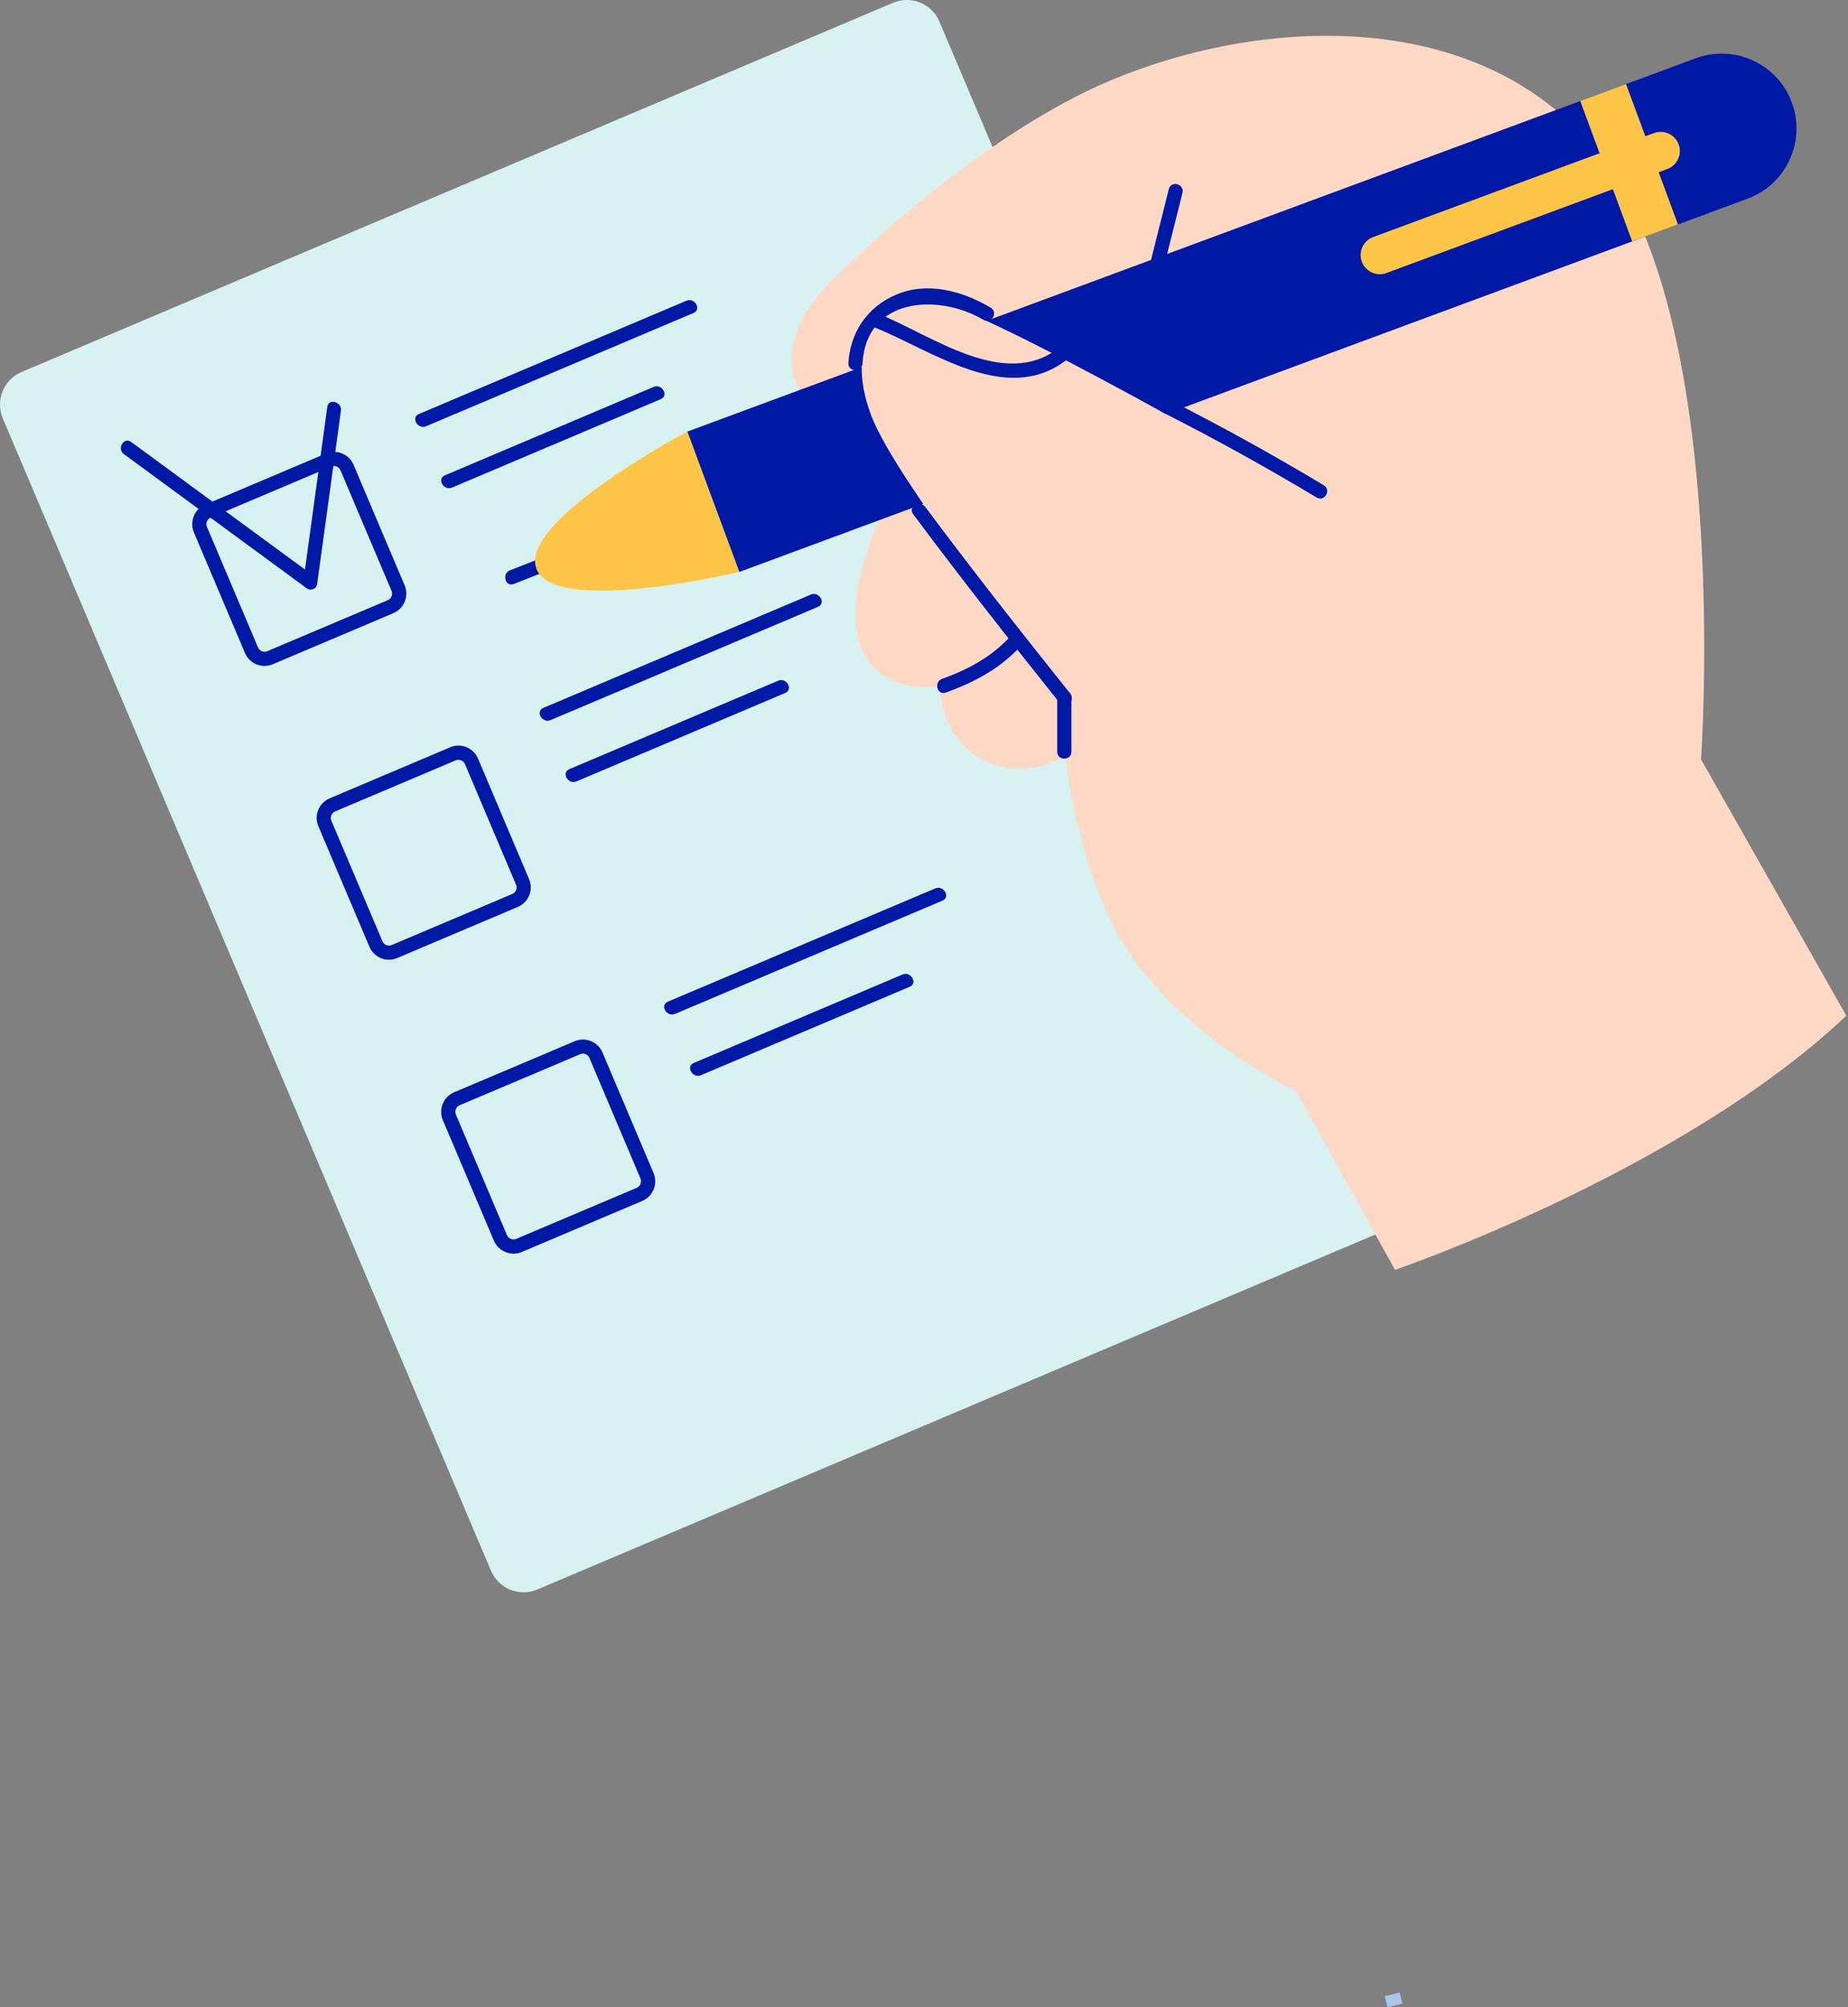
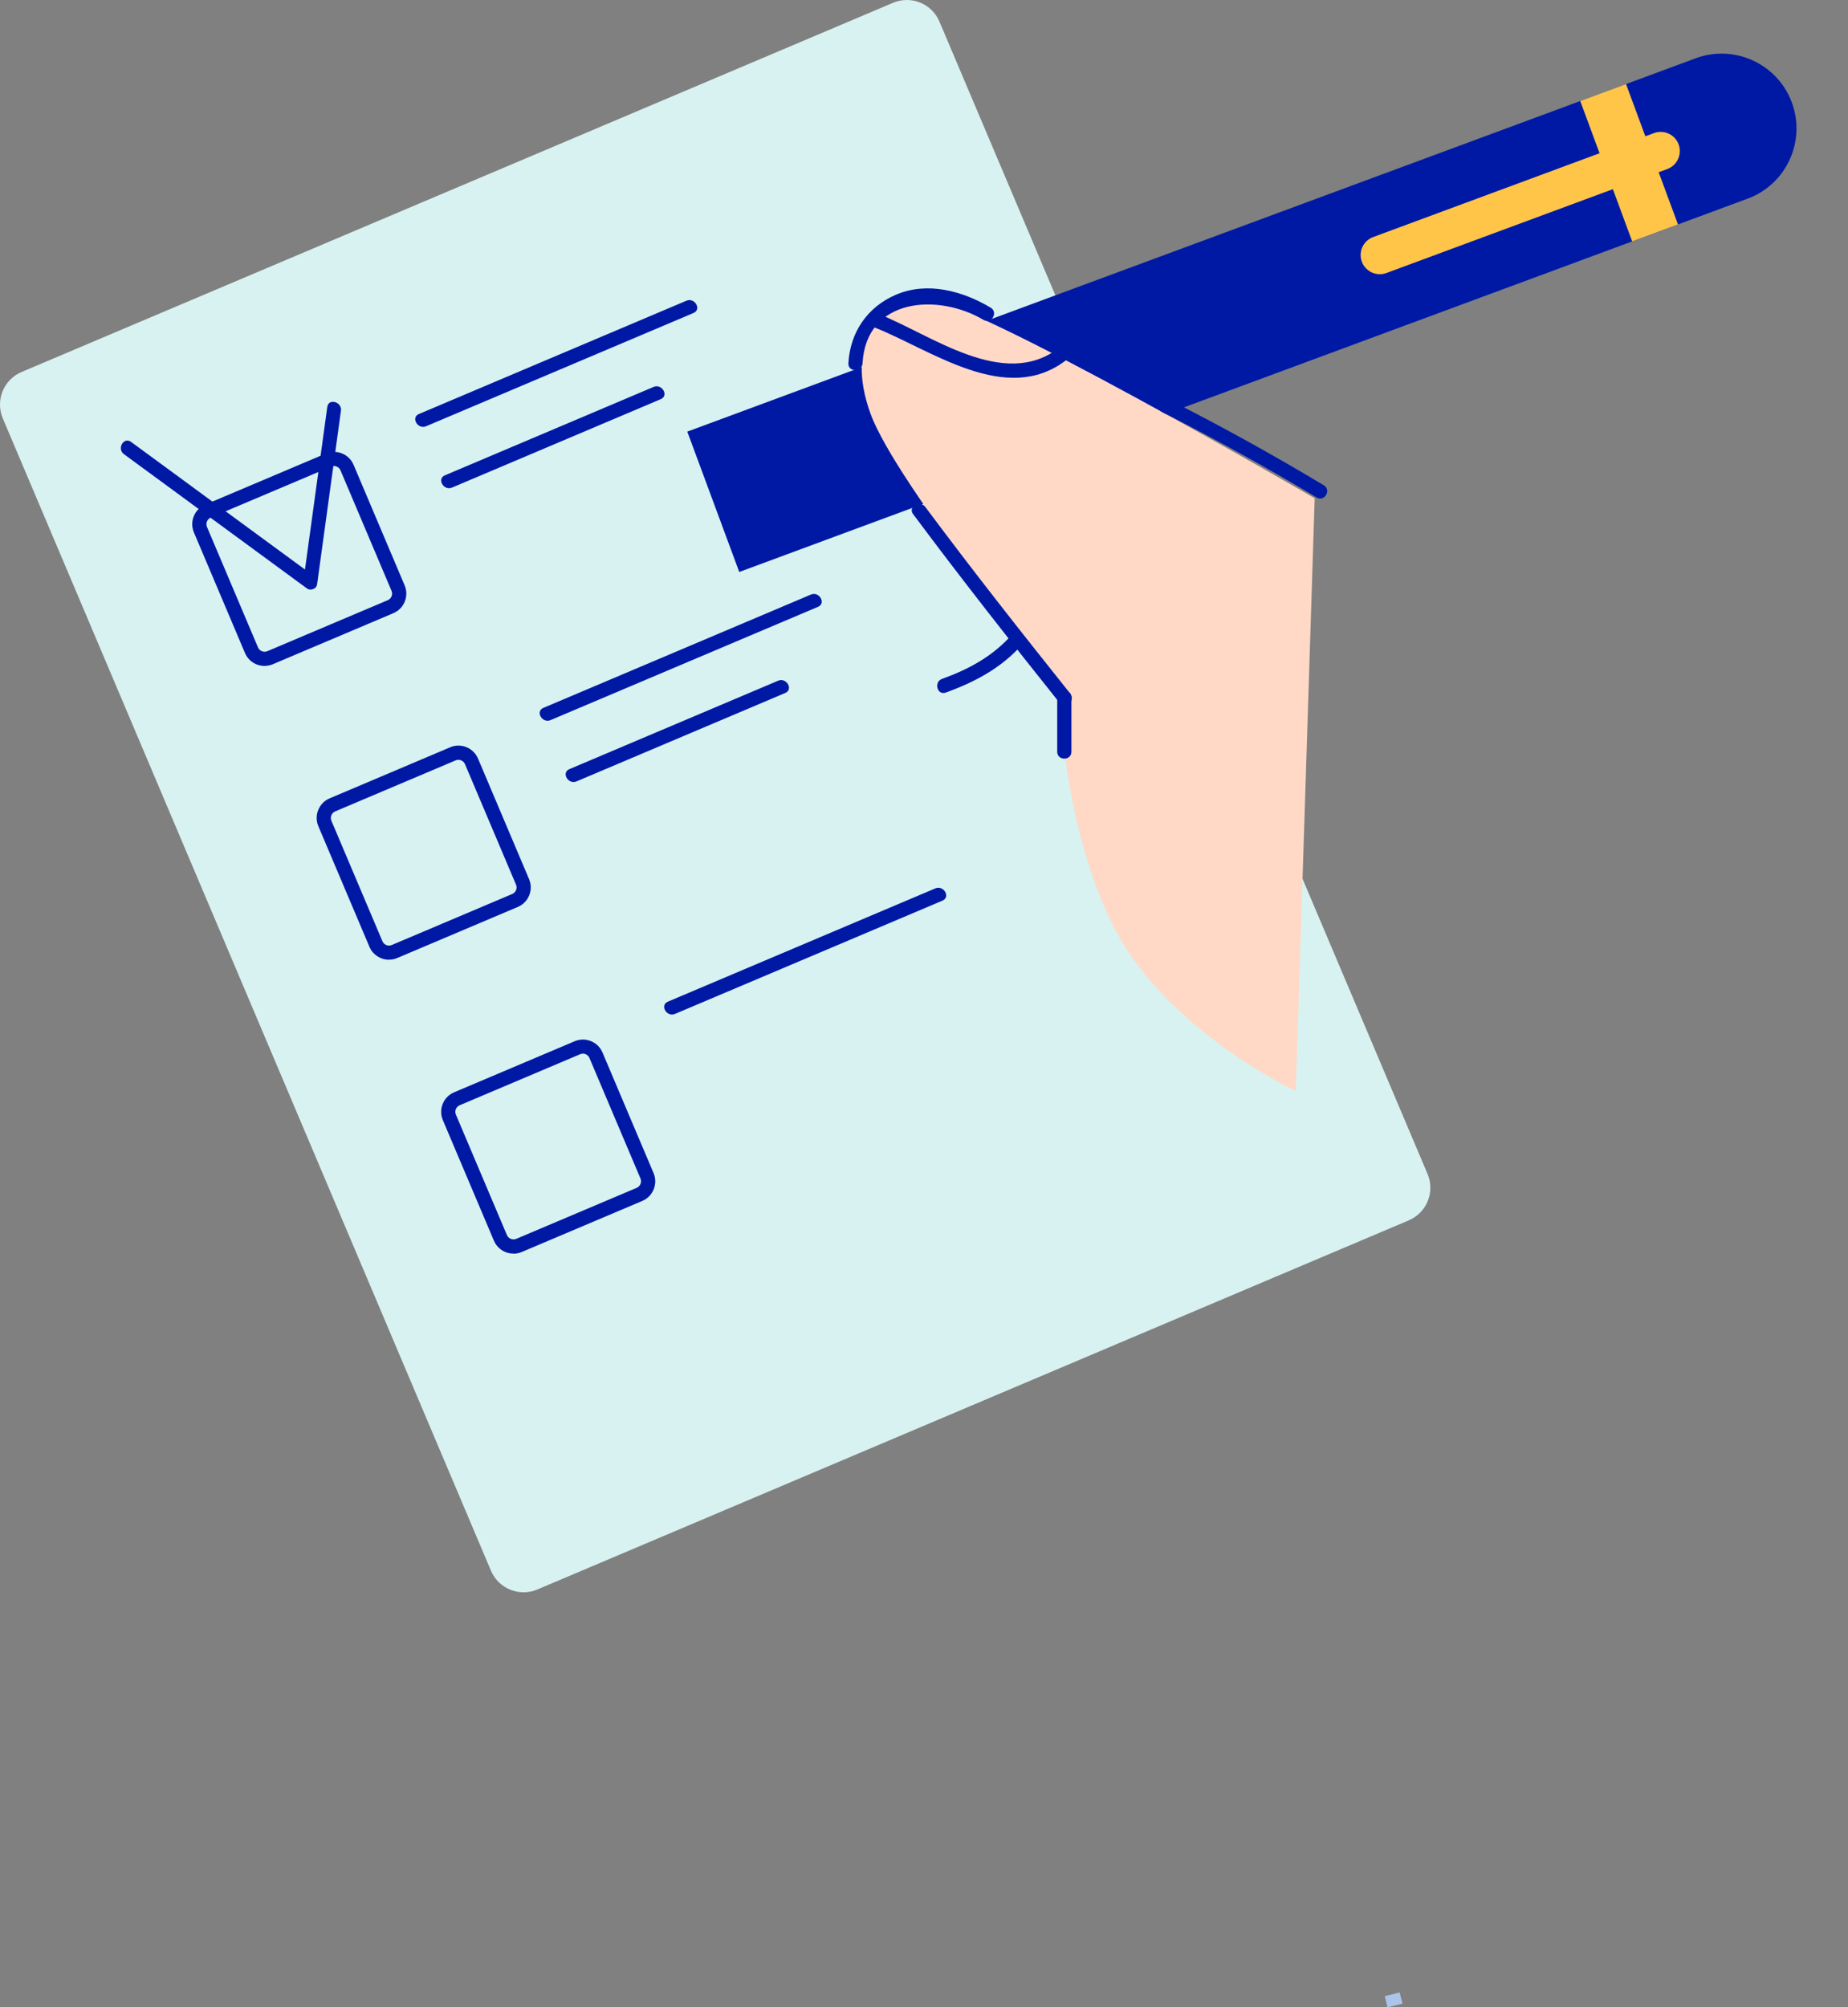
<svg xmlns="http://www.w3.org/2000/svg" width="383" height="416" viewBox="0 0 383 416" fill="none">
  <rect x="0" y="0" width="383" height="416" fill="#808080" stroke="none" />
  <path fill-rule="evenodd" clip-rule="evenodd" d="M287.559 416L287 413.681C288.039 413.441 289.078 413.201 290.077 412.921L290.676 415.24C289.677 415.48 288.598 415.76 287.559 416Z" fill="#ADC4EA" />
  <g clip-path="url(#clip0_0_1)">
    <path d="M291.97 252.91L111.37 329.41C107.64 330.99 103.33 329.25 101.75 325.51L0.58 86.71C-1 82.98 0.74 78.67 4.48 77.09L185.08 0.58C188.81 -1 193.12 0.74 194.7 4.48L295.86 243.29C297.44 247.02 295.7 251.33 291.96 252.91H291.97Z" fill="#D8F2F1" />
    <path d="M54.82 138.01C54.26 138.01 53.7 137.9 53.17 137.69C52.08 137.25 51.23 136.41 50.77 135.33L40.19 110.35C39.24 108.11 40.29 105.52 42.53 104.58L67.51 94C68.59 93.54 69.79 93.53 70.88 93.97C71.97 94.41 72.82 95.25 73.28 96.33L83.86 121.31C84.81 123.55 83.76 126.14 81.52 127.08L56.54 137.66C55.99 137.89 55.41 138.01 54.82 138.01ZM69.22 96.57C69.03 96.57 68.83 96.61 68.65 96.69L43.67 107.27C42.93 107.59 42.58 108.45 42.89 109.19L53.47 134.17C53.62 134.53 53.91 134.81 54.27 134.96C54.64 135.11 55.04 135.1 55.39 134.96L80.37 124.38C81.11 124.06 81.46 123.2 81.15 122.46L70.57 97.48C70.42 97.12 70.13 96.84 69.77 96.69C69.59 96.62 69.4 96.58 69.22 96.58V96.57Z" fill="#0019A5" />
    <path d="M80.62 198.9C78.9 198.9 77.27 197.89 76.56 196.21L65.98 171.23C65.03 168.99 66.08 166.4 68.32 165.45L93.3 154.87C95.53 153.92 98.12 154.97 99.07 157.21L109.65 182.19C110.6 184.43 109.55 187.02 107.31 187.96L82.33 198.54C81.77 198.78 81.19 198.89 80.62 198.89V198.9ZM95.01 157.46C94.82 157.46 94.63 157.5 94.44 157.58L69.46 168.16C68.72 168.48 68.37 169.34 68.68 170.09L79.26 195.07C79.58 195.82 80.44 196.16 81.19 195.85L106.17 185.27L106.74 186.62L106.17 185.27C106.91 184.95 107.26 184.09 106.95 183.35L96.37 158.37C96.13 157.81 95.59 157.47 95.01 157.47V157.46Z" fill="#0019A5" />
    <path d="M106.41 259.8C105.85 259.8 105.29 259.69 104.76 259.48C103.67 259.04 102.82 258.2 102.36 257.12L91.78 232.14C90.83 229.9 91.88 227.31 94.12 226.37L119.1 215.79C121.33 214.84 123.93 215.89 124.87 218.13L135.45 243.11C136.4 245.35 135.35 247.94 133.11 248.89L108.13 259.47C107.58 259.7 107 259.82 106.41 259.82V259.8ZM120.81 218.36C120.62 218.36 120.42 218.4 120.24 218.48L95.26 229.06C94.52 229.38 94.17 230.24 94.48 230.98L105.06 255.96C105.21 256.32 105.5 256.6 105.86 256.75C106.22 256.89 106.62 256.89 106.98 256.75L131.96 246.17C132.7 245.85 133.05 244.99 132.74 244.24L122.16 219.26C121.92 218.7 121.38 218.36 120.81 218.36Z" fill="#0019A5" />
    <path d="M88.3 88.34C106.78 80.51 125.26 72.68 143.74 64.86C145.47 64.13 143.98 61.59 142.26 62.32C123.78 70.15 105.3 77.98 86.82 85.8C85.09 86.53 86.58 89.07 88.3 88.34Z" fill="#0019A5" />
    <path d="M93.68 101.05C108.1 94.94 122.52 88.83 136.95 82.72C138.68 81.99 137.19 79.45 135.47 80.18C121.05 86.29 106.63 92.4 92.2 98.51C90.47 99.24 91.96 101.78 93.68 101.05Z" fill="#0019A5" />
    <path d="M25.68 94.12C38.31 103.39 50.94 112.65 63.57 121.92C65.1 123.04 66.56 120.49 65.05 119.38C52.42 110.11 39.79 100.85 27.16 91.58C25.63 90.46 24.17 93.01 25.68 94.12Z" fill="#0019A5" />
    <path d="M67.83 84.34C66.19 96.31 64.54 108.28 62.9 120.25C62.65 122.1 65.48 122.9 65.73 121.03C67.37 109.06 69.02 97.09 70.66 85.12C70.91 83.27 68.08 82.47 67.83 84.34Z" fill="#0019A5" />
    <path d="M114.1 149.24C132.58 141.41 151.06 133.58 169.54 125.76C171.27 125.03 169.78 122.49 168.06 123.22C149.58 131.05 131.1 138.88 112.62 146.7C110.89 147.43 112.38 149.97 114.1 149.24Z" fill="#0019A5" />
    <path d="M119.48 161.94C133.9 155.83 148.32 149.72 162.75 143.61C164.48 142.88 162.99 140.34 161.27 141.07C146.85 147.18 132.43 153.29 118 159.4C116.27 160.13 117.76 162.67 119.48 161.94Z" fill="#0019A5" />
    <path d="M139.89 210.13C158.37 202.3 176.85 194.47 195.33 186.65C197.06 185.92 195.57 183.38 193.85 184.11C175.37 191.94 156.89 199.77 138.41 207.59C136.68 208.32 138.17 210.86 139.89 210.13Z" fill="#0019A5" />
-     <path d="M145.27 222.83C159.69 216.72 174.11 210.61 188.54 204.5C190.27 203.77 188.78 201.23 187.06 201.96C172.64 208.07 158.22 214.18 143.79 220.29C142.06 221.02 143.55 223.56 145.27 222.83Z" fill="#0019A5" />
-     <path d="M352.54 157.38C352.54 157.38 358.13 78.71 336.83 40.29C315.54 1.87 265.86 1.62 229.88 16.79C205.73 26.98 179.95 50.37 171.63 58.94C163.31 67.51 162.25 76.13 166.49 81.95C171.63 89 187.29 87.85 193.41 84.59C193.41 84.59 174.92 115.39 177.5 130.84C179.1 140.42 187.13 143.12 194.76 142.34C194.92 145.49 195.63 148.51 197.17 151.16C205 164.62 226.05 161.93 233.64 139.9C235.21 135.34 236.75 130.81 238.15 126.66C240.86 126.48 242.62 126.44 242.62 126.44L268.56 226.13L289.12 263.17C289.12 263.17 348.35 242.94 382.65 210.5L352.55 157.39L352.54 157.38Z" fill="#FFD9C6" />
-     <path d="M106.47 121.03C111.32 119.12 116.17 117.22 121.02 115.31C122.76 114.63 122 111.79 120.24 112.48C115.39 114.39 110.54 116.29 105.69 118.2C103.95 118.88 104.71 121.72 106.47 121.03Z" fill="#0019A5" />
    <path d="M142.44 89.45L153.21 118.54L362.2 41.17C370.23 38.2 374.33 29.27 371.36 21.24C368.39 13.21 359.46 9.11 351.43 12.08L142.44 89.45Z" fill="#0019A5" />
-     <path d="M142.44 89.45C142.44 89.45 107.16 108.09 111.22 117.99C115.17 127.63 153.2 118.53 153.2 118.53L142.43 89.44L142.44 89.45Z" fill="#FFC548" />
    <path d="M327.506 20.933L338.273 50.025L347.764 46.512L336.997 17.421L327.506 20.933Z" fill="#FFC548" />
    <path d="M282.24 54.23C283 56.29 285.29 57.34 287.34 56.58L345.55 35.03C347.61 34.27 348.66 31.98 347.9 29.93C347.14 27.87 344.85 26.82 342.8 27.58L284.59 49.13C282.53 49.89 281.48 52.18 282.24 54.23Z" fill="#FFC548" />
    <path d="M268.55 226.12C268.55 226.12 241.14 213.39 230.37 191.2C219.6 169.01 219.56 141.6 219.56 141.6C219.56 141.6 185.83 100.48 180.44 85.8C175.06 71.12 182.23 62.47 191.21 61.82C200.18 61.17 272.47 103.26 272.47 103.26L268.55 226.12Z" fill="#FFD9C6" />
    <path d="M181.34 67.9C193.16 72.61 208.51 84.13 220.89 74.69C222.37 73.56 220.91 71.01 219.41 72.15C208 80.86 193.09 69.43 182.12 65.07C180.36 64.37 179.6 67.21 181.34 67.9Z" fill="#0019A5" />
    <path d="M240.87 85.41C251.75 90.93 262.42 96.83 272.88 103.11C274.5 104.09 275.98 101.55 274.36 100.57C263.9 94.29 253.23 88.39 242.35 82.87C240.67 82.02 239.18 84.55 240.87 85.41Z" fill="#0019A5" />
-     <path d="M241.27 55.1C242.54 50.05 243.8 45.01 245.07 39.96C245.53 38.13 242.7 37.34 242.24 39.18C240.97 44.23 239.71 49.27 238.44 54.32C237.98 56.15 240.81 56.94 241.27 55.1Z" fill="#0019A5" />
    <path d="M196.01 143.53C202.08 141.34 207.44 138.47 211.8 133.63C213.06 132.23 210.99 130.15 209.72 131.55C205.69 136.03 200.85 138.67 195.23 140.7C193.47 141.34 194.23 144.17 196.01 143.53Z" fill="#0019A5" />
    <path d="M189.24 106.54C199.13 119.83 209.38 132.85 219.71 145.8C220.89 147.28 222.95 145.19 221.79 143.72C211.61 130.97 201.51 118.15 191.77 105.06C190.65 103.56 188.1 105.02 189.23 106.54H189.24Z" fill="#0019A5" />
    <path d="M178.76 75.29C179.52 61.61 194.53 60.76 203.84 66.3C205.47 67.27 206.95 64.73 205.32 63.76C199.47 60.28 192.17 58.29 185.66 61.09C179.74 63.63 176.18 68.9 175.83 75.28C175.73 77.17 178.66 77.16 178.77 75.28L178.76 75.29Z" fill="#0019A5" />
    <path d="M219.11 144.54V155.8C219.11 157.69 222.05 157.69 222.05 155.8V144.54C222.05 142.65 219.11 142.65 219.11 144.54Z" fill="#0019A5" />
  </g>
  <defs>
    <clipPath id="clip0_0_1">
      <rect width="382.64" height="330" fill="white" />
    </clipPath>
  </defs>
</svg>